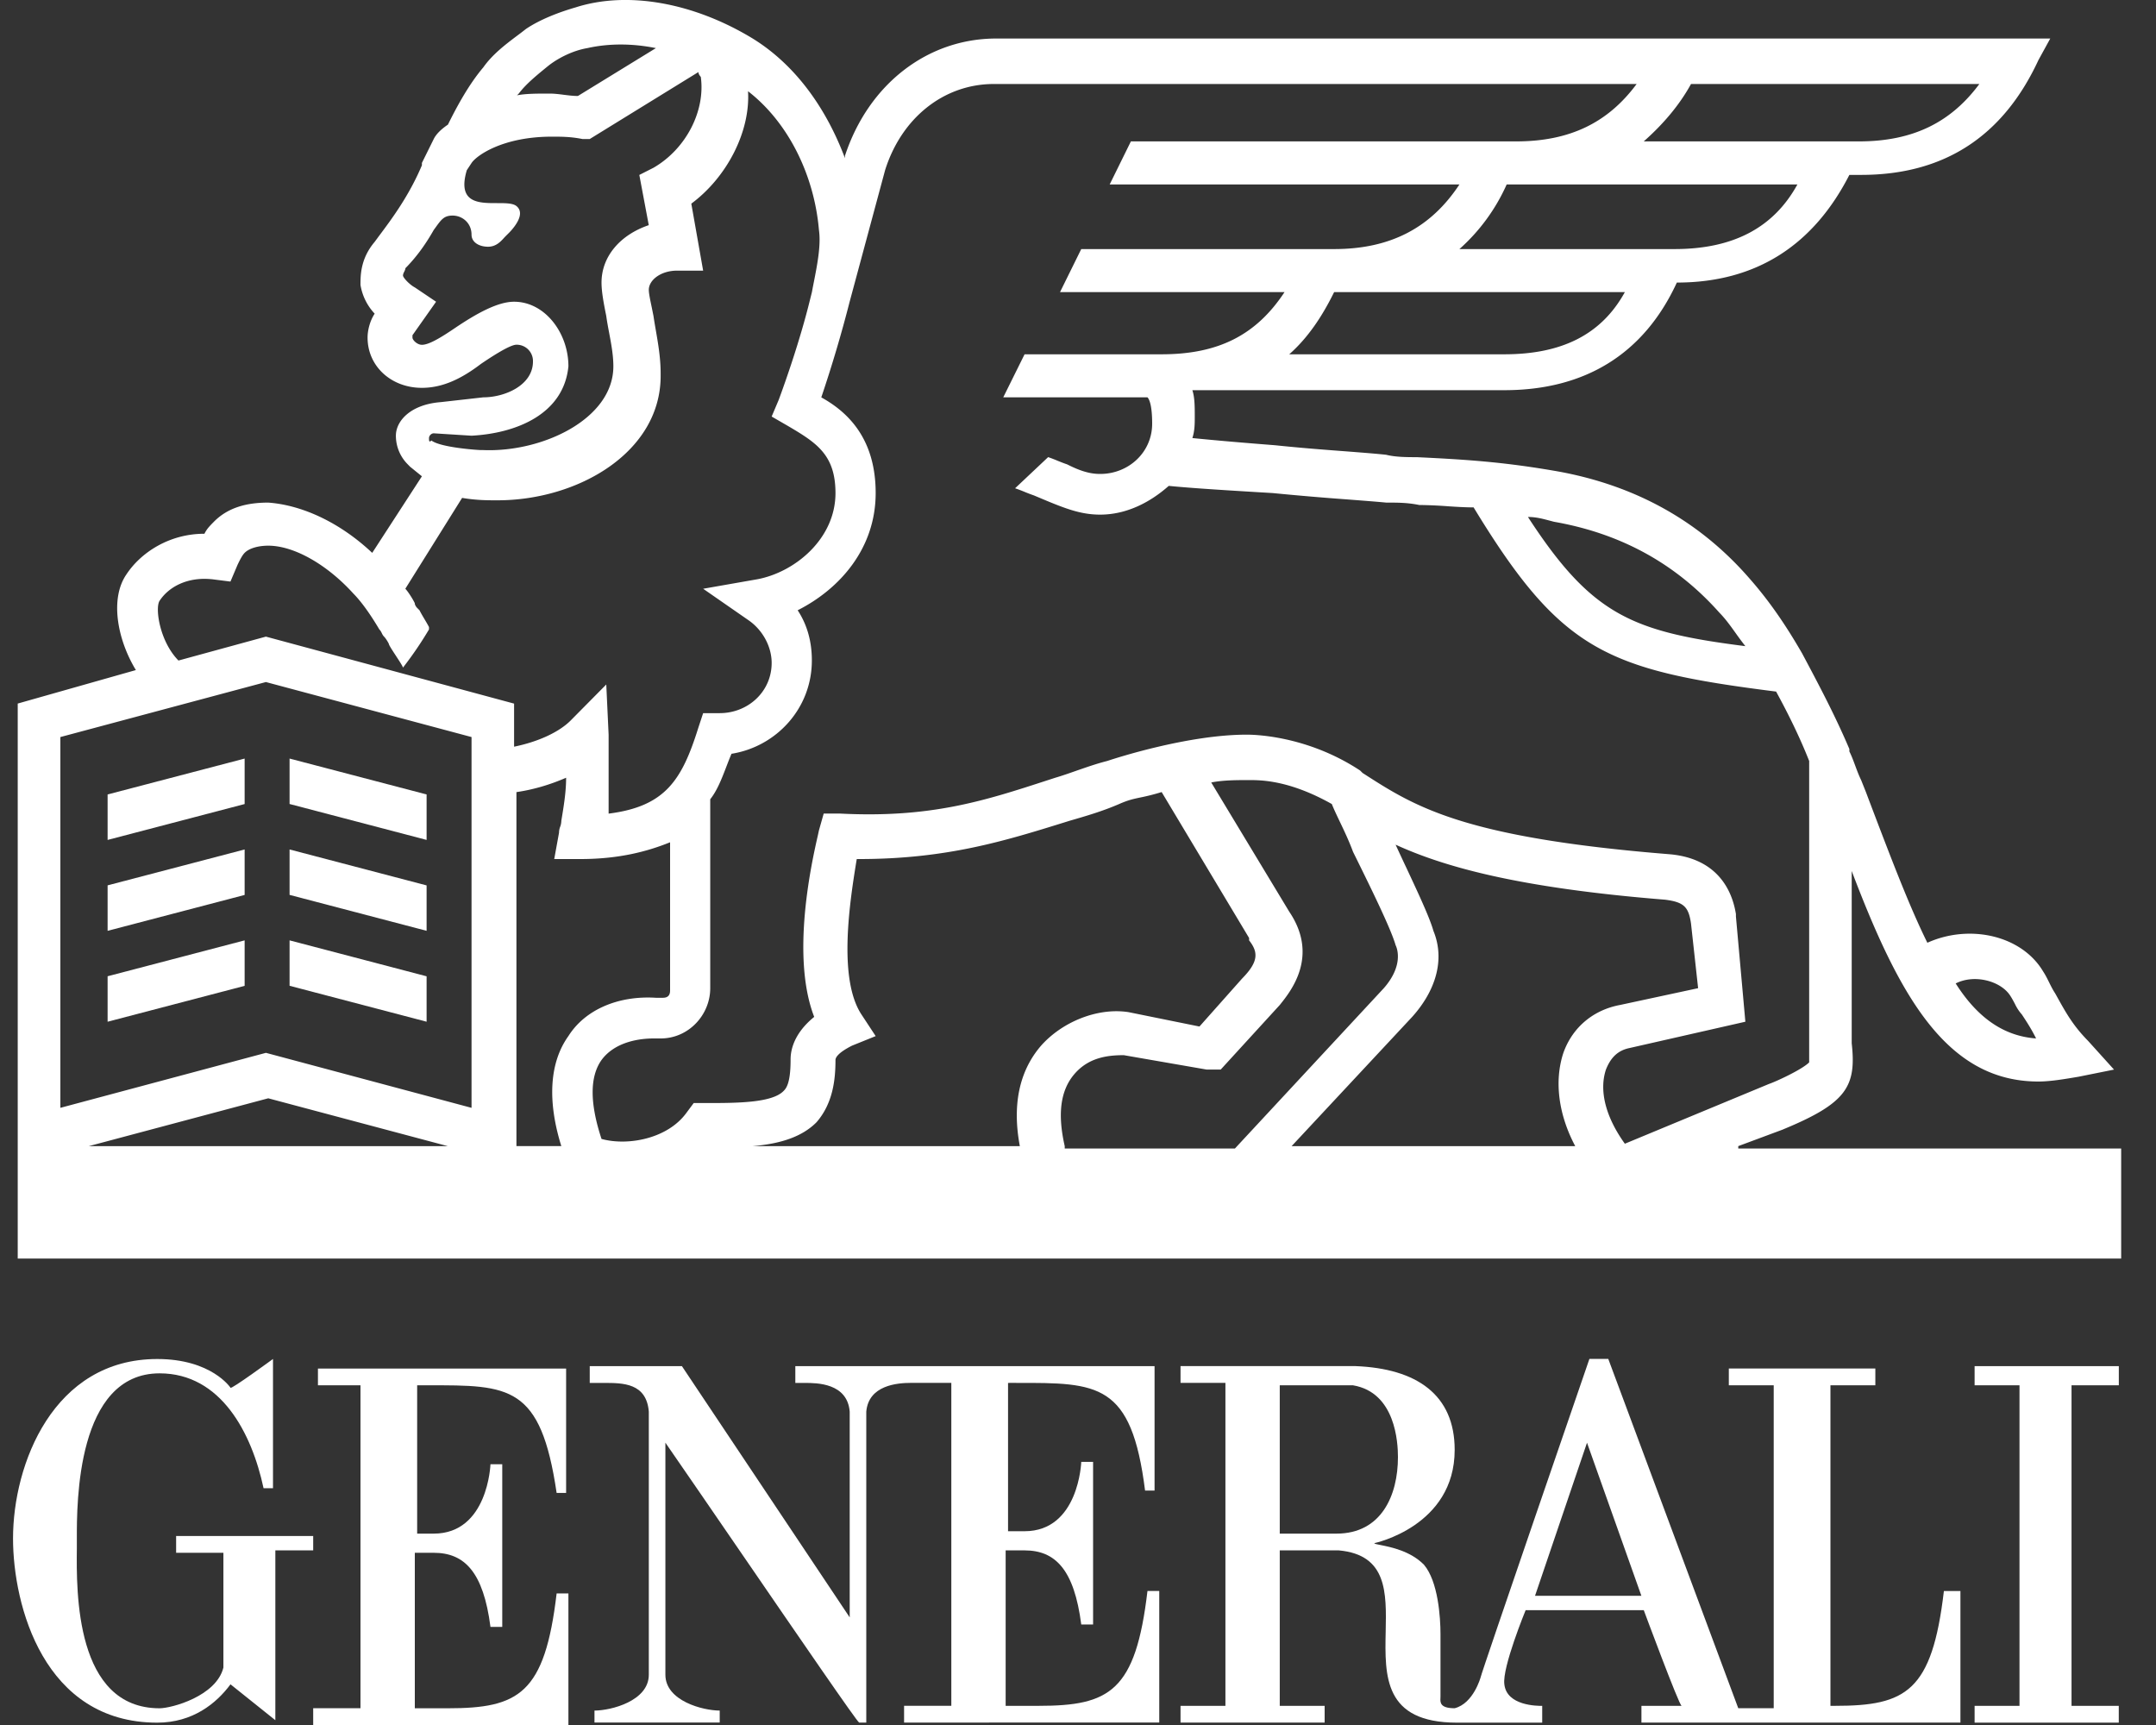
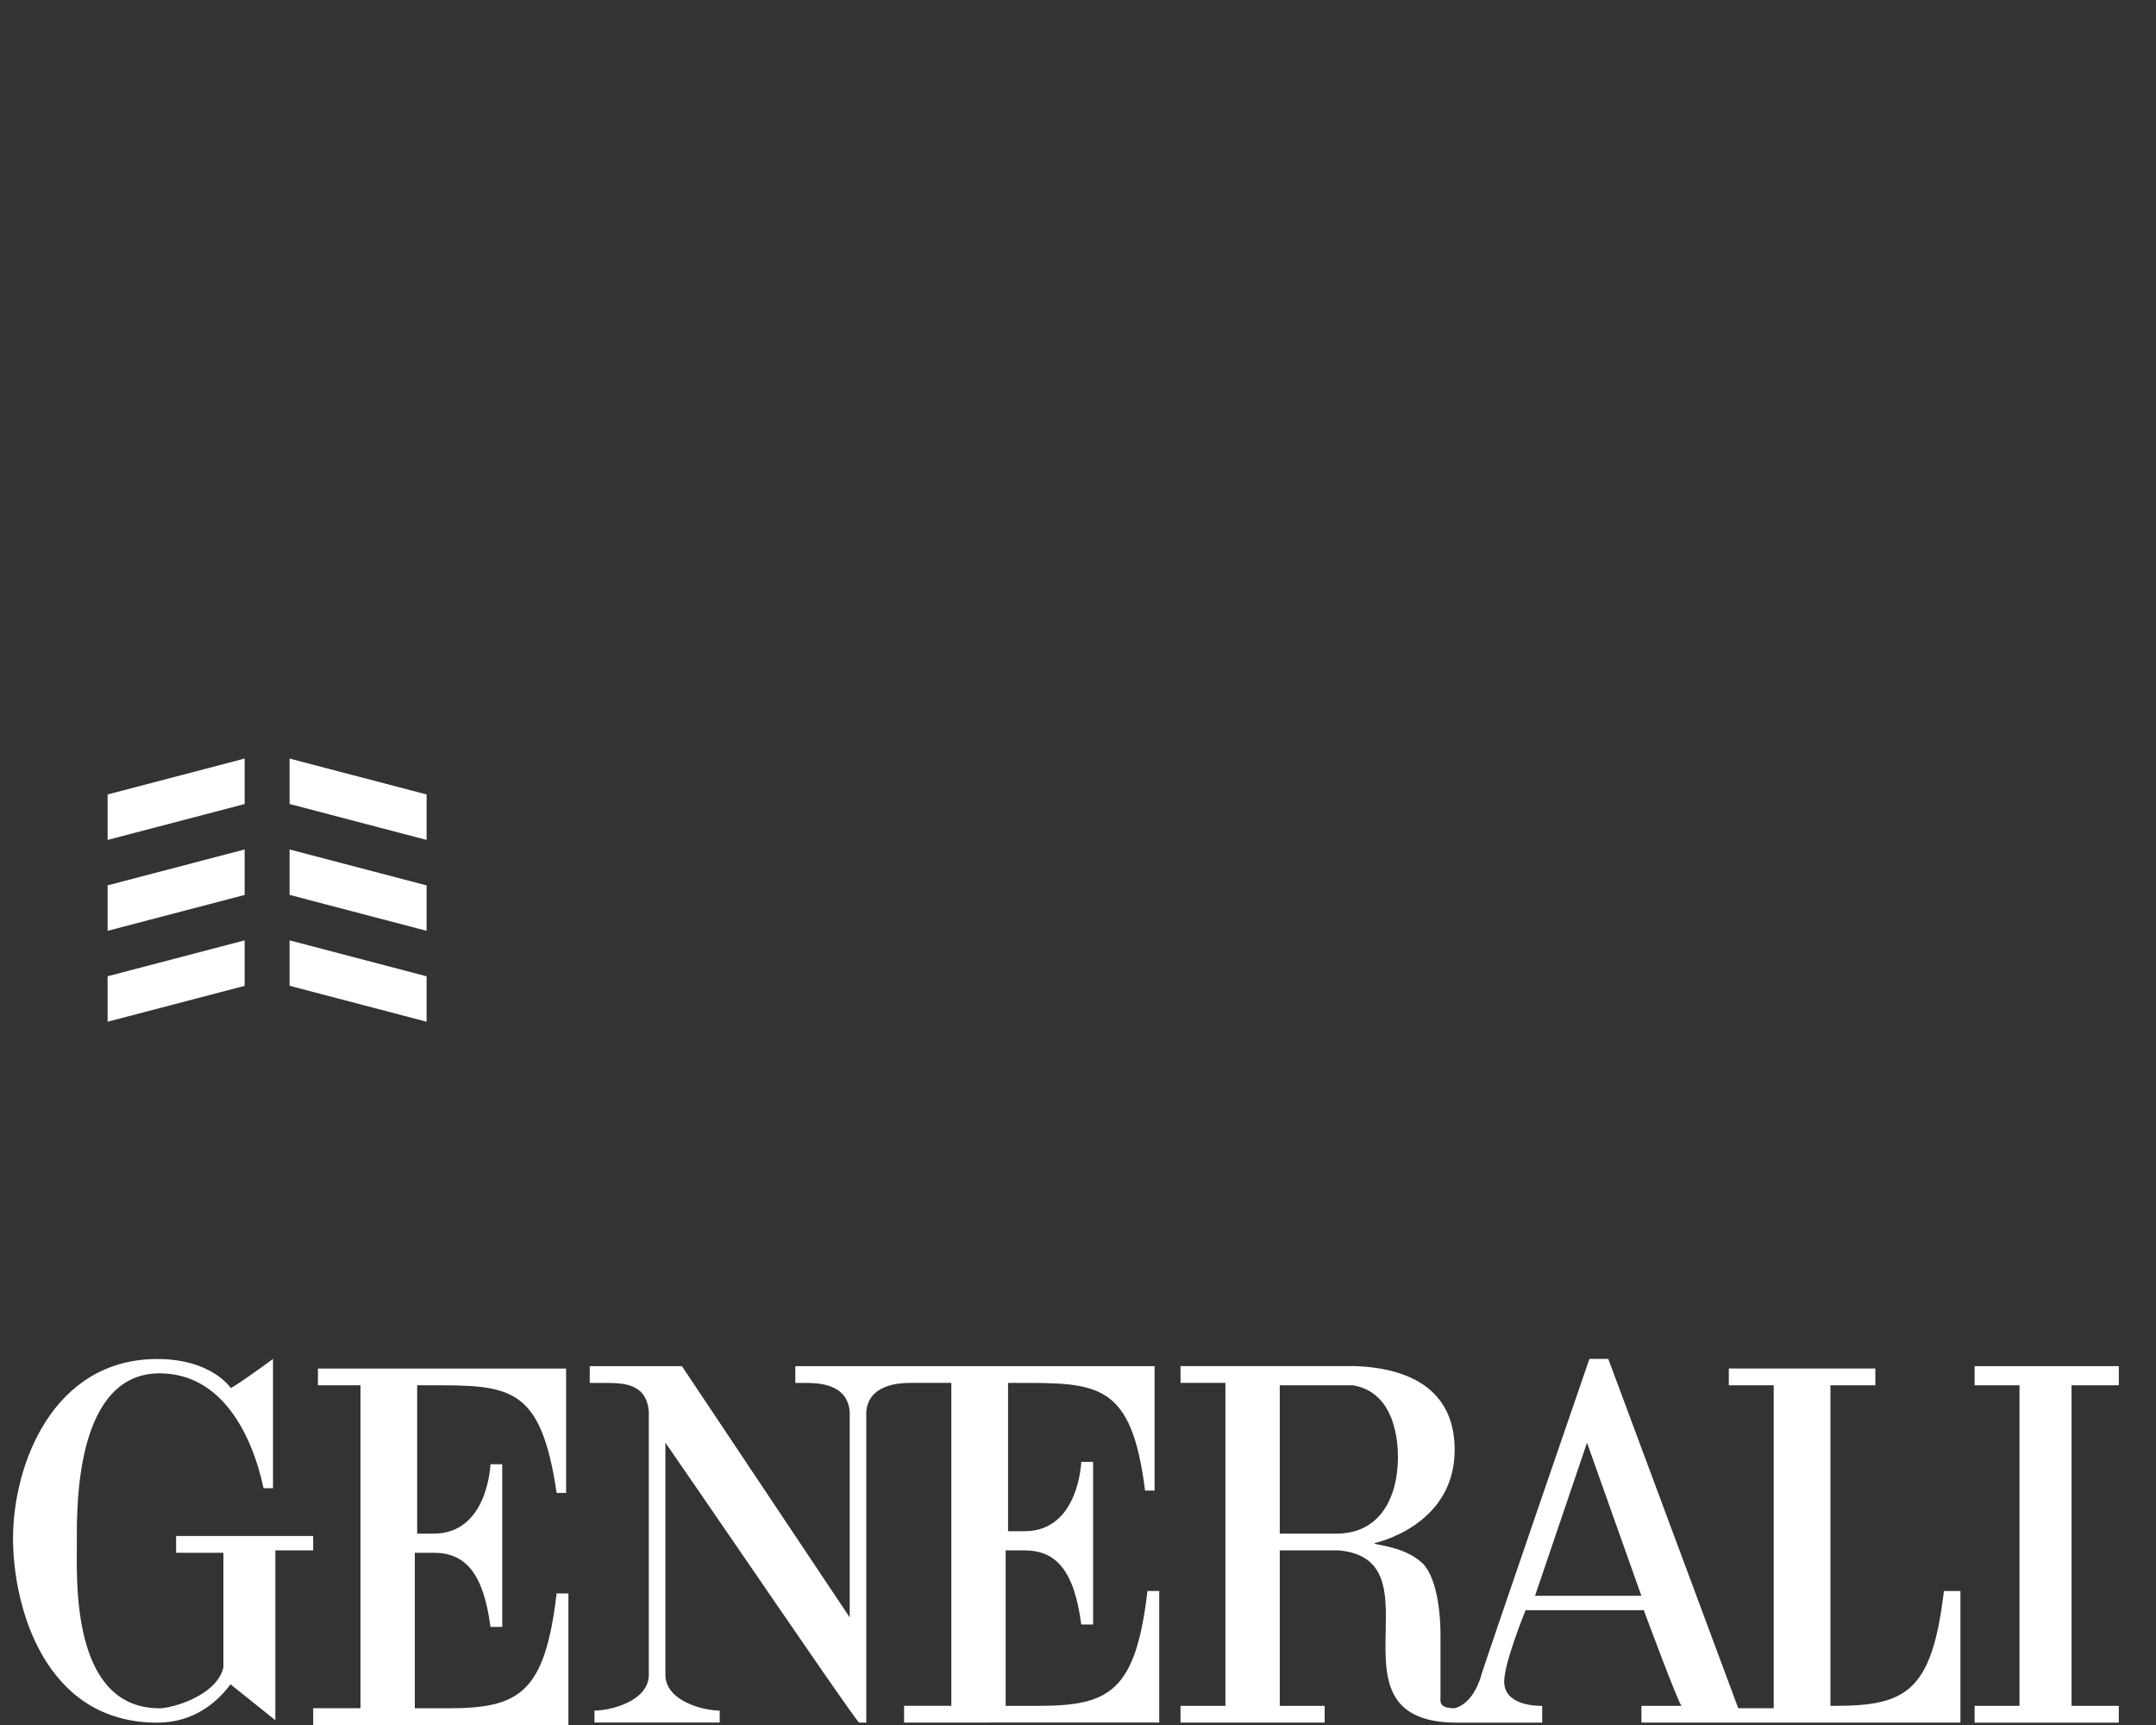
<svg xmlns="http://www.w3.org/2000/svg" width="45" height="36" fill="none">
  <rect width="100%" height="100%" fill="#333333" stroke="none" />
  <path d="M8.707 28.911v3.095h.346c1.134 0 1.184-1.448 1.184-1.448h.246v3.395h-.246c-.148-1.148-.543-1.547-1.184-1.547h-.395v3.245h.69c1.48 0 2.023-.3 2.27-2.397h.246V36H6.537v-.35h.987v-6.739h-.888v-.35h5.18v2.596h-.198c-.332-2.252-.981-2.25-2.69-2.246h-.22zm-5.031 3.145h2.861v.3h-.79V35.9l-.936-.749c-.296.4-.79.8-1.53.8-2.367 0-3.009-2.447-3.009-3.845 0-1.548.839-3.744 3.01-3.744 1.134 0 1.529.599 1.529.599 0 .05.887-.6.887-.6v2.697h-.197c-.246-1.149-.888-2.397-2.17-2.397-1.733 0-1.728 2.709-1.727 3.444v.207c-.01.913-.035 3.339 1.727 3.339.246 0 1.184-.25 1.332-.85v-2.395h-.987v-.35z" fill="#fff" />
  <path fill-rule="evenodd" clip-rule="evenodd" d="M38.304 35.6c1.48 0 2.022-.299 2.269-2.396h.345v2.746H34.26v-.35h.839c-.05 0-.79-1.996-.79-1.996h-2.466s-.493 1.198-.444 1.547c.05.45.69.45.79.45v.35H30.41c-1.528 0-1.508-.97-1.488-1.903.017-.813.033-1.6-.978-1.692h-1.233V35.6h.937v.35H24.64v-.35h.937v-6.74h-.937v-.35h3.65c1.283.05 2.072.6 2.072 1.748 0 1.597-1.677 1.947-1.677 1.947 0 .014.051.024.134.04.209.042.619.123.902.41.296.349.345 1.098.345 1.447V35.4l-.001.034c-.005.096-.01.216.297.216.395-.1.543-.65.543-.65 0-.05 2.269-6.64 2.269-6.64h.394l2.713 7.29h.74v-6.74h-.937v-.35h3.058v.35h-.937v6.69h.099zm-11.592-3.594h1.184c.937 0 1.282-.799 1.282-1.597 0-.3-.049-1.348-.937-1.498h-1.53v3.095zm6.412-1.897l-1.085 3.195h2.22l-1.135-3.195z" fill="#fff" />
  <path d="M21.21 28.86l-.22.001h.05v3.095h.345c1.134 0 1.183-1.447 1.183-1.447h.247v3.394h-.247c-.148-1.148-.542-1.547-1.183-1.547h-.395V35.6h.69c1.48 0 2.023-.3 2.27-2.397h.246v2.746H18.87v-.35h.986V28.86h-.838c-.296 0-.888.05-.937.6v6.49h-.148c-.034 0-1.252-1.776-2.462-3.54-.571-.832-1.14-1.662-1.583-2.302v4.843c0 .549.789.748 1.134.748v.25h-2.614v-.25c.345 0 1.134-.2 1.134-.748V29.46c-.049-.599-.542-.599-.937-.599h-.296v-.35h1.924l3.502 5.243V29.46c-.049-.599-.69-.599-.937-.599H16.6v-.35h7.498v2.597H23.9c-.284-2.253-.977-2.251-2.69-2.247zm20.004.051v-.4h3.01v.4h-.987v6.69h.986v.35h-3.009v-.35h.937v-6.69h-.937zM8.905 17.529l-2.861-.75v-.948l2.86.749v.949zm-6.659-.949l2.86-.749v.949l-2.86.749v-.949zm0 1.897l2.86-.749v.949l-2.86.749v-.949zm6.659.949l-2.861-.75v-.948l2.86.75v.948zm0 1.897l-2.861-.75v-.948l2.86.75v.948zm-6.659-.949l2.86-.749v.949l-2.86.749v-.949z" fill="#fff" />
-   <path fill-rule="evenodd" clip-rule="evenodd" d="M37.219 23.57l-.938.349v.05h7.992v2.296H.37V14.683l2.466-.699c-.394-.649-.542-1.498-.197-1.997.296-.45.888-.848 1.628-.848.05-.1.099-.15.197-.25.296-.3.69-.4 1.135-.4.69.05 1.48.4 2.17 1.049L8.806 9.94l-.247-.2-.049-.05a.845.845 0 01-.247-.598c0-.3.296-.65.938-.7l.888-.1c.444 0 1.035-.249 1.035-.748a.34.34 0 00-.345-.35c-.148 0-.592.3-.74.4-.394.3-.789.5-1.233.5-.641 0-1.134-.45-1.134-1.05 0-.149.049-.349.148-.498a1.144 1.144 0 01-.296-.6c0-.2 0-.549.296-.898l.08-.109c.285-.38.636-.852.906-1.489V3.4l.247-.499c.05-.1.148-.2.296-.3.197-.399.444-.848.74-1.197.19-.271.47-.482.701-.656.068-.05.13-.098.187-.143.296-.2.69-.35 1.035-.45 1.086-.349 2.467-.1 3.7.65.888.549 1.53 1.447 1.924 2.496v-.05c.493-1.498 1.726-2.447 3.157-2.447h22l-.247.45c-.74 1.597-1.973 2.396-3.7 2.396H38.6c-.74 1.448-1.924 2.247-3.601 2.247-.69 1.497-1.924 2.246-3.601 2.246h-6.511c.05.15.05.35.05.55 0 .149 0 .299-.05.449.493.05 1.085.1 1.726.15.535.056 1.07.097 1.513.13.334.026.615.048.806.069.197.05.444.05.64.05 1.037.05 1.826.1 2.96.3 1.628.299 2.96 1.048 3.996 2.246.395.45.74.949 1.085 1.548.346.649.69 1.298.987 1.997v.05c.05.1.086.2.123.299.037.1.074.2.123.3l.1.25.056.149c.467 1.229.846 2.227 1.226 2.995.887-.4 1.973-.15 2.417.6.049.074.086.15.123.224.037.075.074.15.123.225.023.039.044.078.065.116.168.301.32.572.626.882l.542.6-.74.149c-.295.05-.591.1-.838.1-1.924 0-2.91-1.797-3.897-4.393v3.594c.099.899-.099 1.248-1.43 1.797zm4.835-2.622c-.03-.056-.061-.115-.1-.174-.197-.3-.74-.45-1.135-.25.444.699.987 1.098 1.678 1.148-.099-.2-.198-.35-.296-.499a.934.934 0 01-.147-.225zm-6.167-8.162c-.888-.998-2.023-1.647-3.453-1.897l-.098-.026c-.152-.04-.281-.074-.445-.074 1.332 2.047 2.17 2.396 4.538 2.696a7.203 7.203 0 01-.202-.272c-.11-.154-.215-.3-.34-.427zm-8.978-5.392h4.489c1.184 0 2.022-.4 2.516-1.298h-6.068c-.246.5-.542.949-.937 1.298zm3.552-2.196h4.489c1.233 0 2.071-.45 2.565-1.348h-6.068a3.96 3.96 0 01-.986 1.348zm10.852-3.445h-6.018c-.247.45-.592.849-.987 1.198h4.49c1.134 0 1.923-.4 2.515-1.198zm-29.843-.4c-.247.2-.494.4-.642.6a.452.452 0 01-.038.036c.187-.036.413-.036.68-.036.098 0 .197.012.296.025.098.012.197.025.296.025l1.628-.999c-.494-.1-.987-.1-1.431 0-.296.05-.592.2-.79.35zm-2.417 7.69c-.05 0-.099.05-.099.1s0 .1.05.05c.197.15.986.2 1.035.2h.05c1.233.05 2.713-.65 2.713-1.748 0-.233-.044-.466-.088-.699-.022-.117-.044-.233-.06-.35-.05-.25-.099-.499-.099-.698 0-.55.395-.999.986-1.199l-.197-1.048.296-.15c.69-.4 1.085-1.198.987-1.897 0 0-.05-.05-.05-.1l-2.269 1.398h-.148c-.246-.05-.444-.05-.64-.05-1.037 0-1.58.4-1.678.55l-.099.15c-.204.689.25.688.632.687.171 0 .328 0 .404.061.247.2-.197.6-.197.6l-.049.05c-.084.094-.18.199-.346.199-.197 0-.345-.1-.345-.25 0-.25-.197-.4-.395-.4-.176 0-.234.08-.35.24a7.991 7.991 0 01-.044.06c-.198.35-.395.6-.592.799 0 .025-.013.05-.025.075a.179.179 0 00-.025.075c0 .05.148.2.247.25l.444.299-.493.699v.05c0 .05.098.15.197.15.148 0 .395-.15.69-.35.445-.3.889-.549 1.234-.549.641 0 1.134.649 1.134 1.348-.098.998-1.085 1.398-2.022 1.448l-.79-.05zm-4.637 3.045c-.493-.05-.888.15-1.085.45-.099.15 0 .848.394 1.247l1.825-.499 5.18 1.398v.899c.493-.1.937-.3 1.184-.55l.74-.748.049 1.048v1.647c1.184-.15 1.53-.698 1.874-1.797l.099-.3h.345c.592 0 1.085-.449 1.085-1.048 0-.35-.197-.699-.493-.898l-.937-.65 1.135-.199c.789-.15 1.627-.849 1.627-1.797 0-.799-.394-1.049-.986-1.398l-.346-.2.148-.35c.148-.399.444-1.247.642-2.046l.05-.2.02-.107c.091-.456.173-.866.127-1.19-.099-1.149-.641-2.247-1.48-2.896.05.848-.444 1.797-1.184 2.346l.247 1.398h-.543c-.345 0-.591.2-.591.4 0 .072.026.199.06.36l.038.189c.014.096.031.195.049.299.047.273.1.573.1.899v.05c0 1.597-1.727 2.596-3.404 2.596h-.05c-.148 0-.394 0-.69-.05L8.46 12.287c.05.05.148.2.197.3 0 .05.05.1.05.1l.049.049c.024.05.061.112.098.175.037.062.074.125.1.175v.05a7.683 7.683 0 01-.544.798c0-.025-.074-.137-.148-.25-.073-.112-.147-.224-.147-.25 0 0-.05-.099-.1-.149-.024-.025-.036-.05-.048-.075a.26.26 0 00-.05-.075c-.148-.25-.345-.549-.542-.748-.543-.6-1.234-.999-1.776-.999-.197 0-.395.05-.493.15-.05.05-.1.15-.148.25l-.148.349-.395-.05zM9.349 23.92l-3.75-.999-3.748.999h7.498zM5.55 21.972l4.292 1.148v-7.738L5.55 14.234l-4.29 1.148v7.738l4.291-1.148zm6.166 1.947c-.296-.949-.246-1.748.148-2.297.346-.549 1.036-.848 1.825-.799h.149c.098 0 .148-.05.148-.15v-3.095c-.494.2-1.086.35-1.875.35h-.543l.1-.55a.35.35 0 01.024-.124.371.371 0 00.024-.125c.05-.3.1-.599.1-.898-.346.15-.692.25-1.037.3v7.388h.937zm9.57 0c-.197-1.049.099-1.698.444-2.097.444-.5 1.184-.799 1.825-.699l1.48.3.888-.999c.345-.35.345-.549.148-.799v-.05l-1.825-3.045a4.445 4.445 0 01-.454.115c-.14.03-.24.05-.434.135-.346.15-.69.25-1.036.35l-.096.03c-1.249.388-2.467.768-4.294.768h-.05c-.148.899-.394 2.496.099 3.245l.296.45-.493.199c-.296.15-.346.25-.346.3 0 .399-.049.898-.394 1.297-.296.3-.74.45-1.332.5h5.574zm1.134-1.498c-.296.35-.345.849-.197 1.498v.05h3.552l3.107-3.345c.395-.45.296-.799.247-.899-.099-.35-.543-1.248-.888-1.947-.087-.235-.192-.454-.283-.644-.063-.133-.12-.252-.16-.354-.889-.5-1.48-.5-1.727-.5-.247 0-.543 0-.79.05l1.628 2.696c.622.92.039 1.65-.177 1.922l-.02.025-1.233 1.348h-.296l-1.727-.3c-.345 0-.74.05-1.036.4zm4.539 1.498h5.919c-.345-.65-.444-1.348-.247-1.947.197-.55.642-.899 1.184-.999l1.628-.35-.148-1.347c-.05-.35-.148-.45-.543-.5-3.107-.249-4.637-.698-5.623-1.148.076.165.151.327.225.483.26.556.487 1.042.564 1.315.247.599.05 1.248-.444 1.797l-2.515 2.696zm7.053-2.047c-.246.05-.394.2-.493.45-.148.448 0 .998.395 1.547l3.009-1.248c.148-.05.69-.3.838-.45v-6.29c-.197-.5-.444-.998-.69-1.448-3.552-.449-4.49-.848-6.314-3.844-.167 0-.346-.011-.53-.023a9.272 9.272 0 00-.605-.027c-.246-.05-.444-.05-.69-.05-.205-.02-.477-.04-.795-.065a63.021 63.021 0 01-1.573-.134c-.839-.05-1.677-.1-2.17-.15-.395.35-.888.6-1.431.6-.434 0-.774-.144-1.343-.384l-.038-.016a3.368 3.368 0 01-.197-.075 3.51 3.51 0 00-.198-.075l.69-.65c.075.026.137.05.198.076.062.025.123.05.198.075.295.15.493.2.69.2.592 0 1.085-.45 1.085-1.049 0-.35-.05-.5-.098-.55h-3.01l.445-.898h2.86c1.184 0 1.974-.4 2.566-1.298h-4.686l.443-.898h5.278c1.184 0 2.023-.45 2.615-1.348h-7.3l.443-.899h8.04c1.135 0 1.924-.4 2.516-1.198H20.743c-1.036 0-1.923.699-2.269 1.797l-.74 2.746a27.356 27.356 0 01-.592 1.997c.543.3 1.135.849 1.135 1.997 0 1.148-.74 1.997-1.628 2.446.197.3.296.649.296 1.048 0 .999-.74 1.798-1.677 1.947-.04.093-.075.185-.11.276-.097.252-.189.49-.334.673v3.944c0 .549-.444 1.048-1.036 1.048h-.148c-.247 0-.79.05-1.085.45-.247.349-.247.898 0 1.647.543.15 1.381 0 1.776-.55l.148-.199h.246c.642 0 1.382 0 1.628-.25.05-.05.148-.15.148-.648 0-.1 0-.5.493-.9-.496-1.278-.043-3.266.076-3.787l.023-.106.099-.35h.345c1.898.097 3.02-.27 4.332-.697l.157-.051c.147-.043.294-.095.445-.148.203-.07.414-.145.64-.202.148-.05 1.677-.549 2.91-.549.099 0 1.233 0 2.368.749l.05.05.017.011c1.079.695 2.078 1.339 6.395 1.686 1.135.1 1.332.949 1.381 1.248v.05l.197 2.197-2.417.549z" fill="#fff" />
</svg>